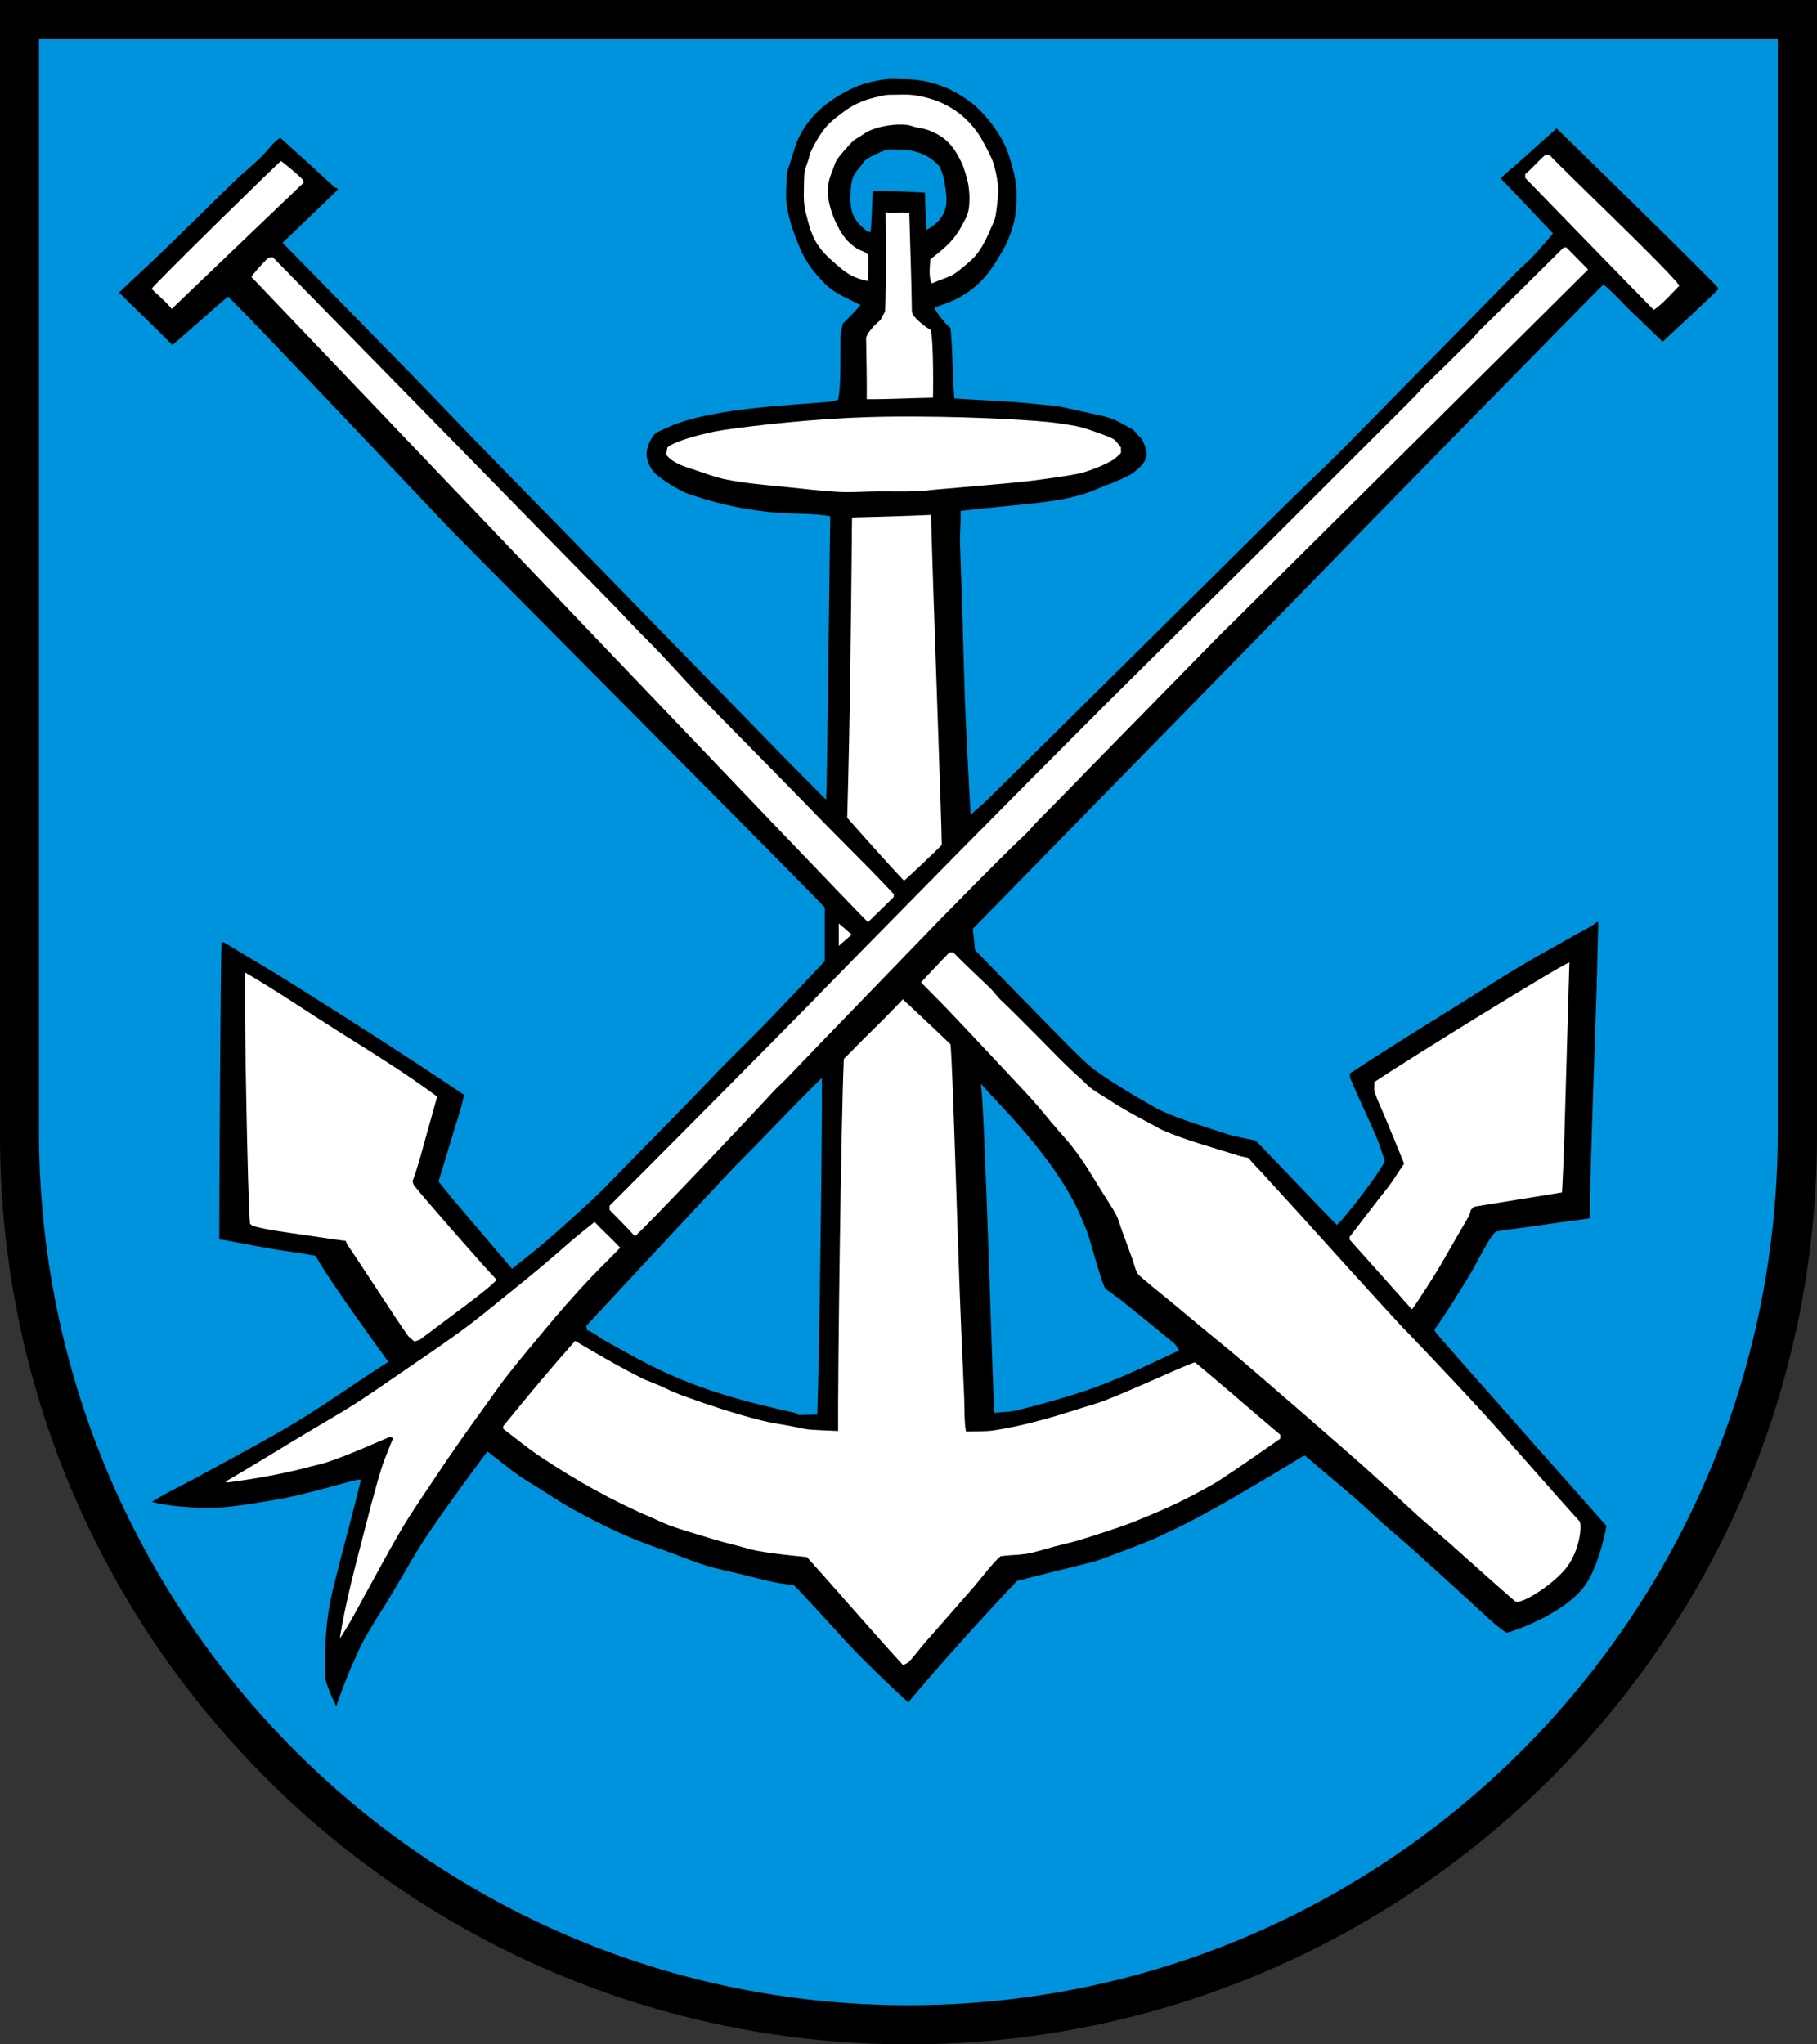
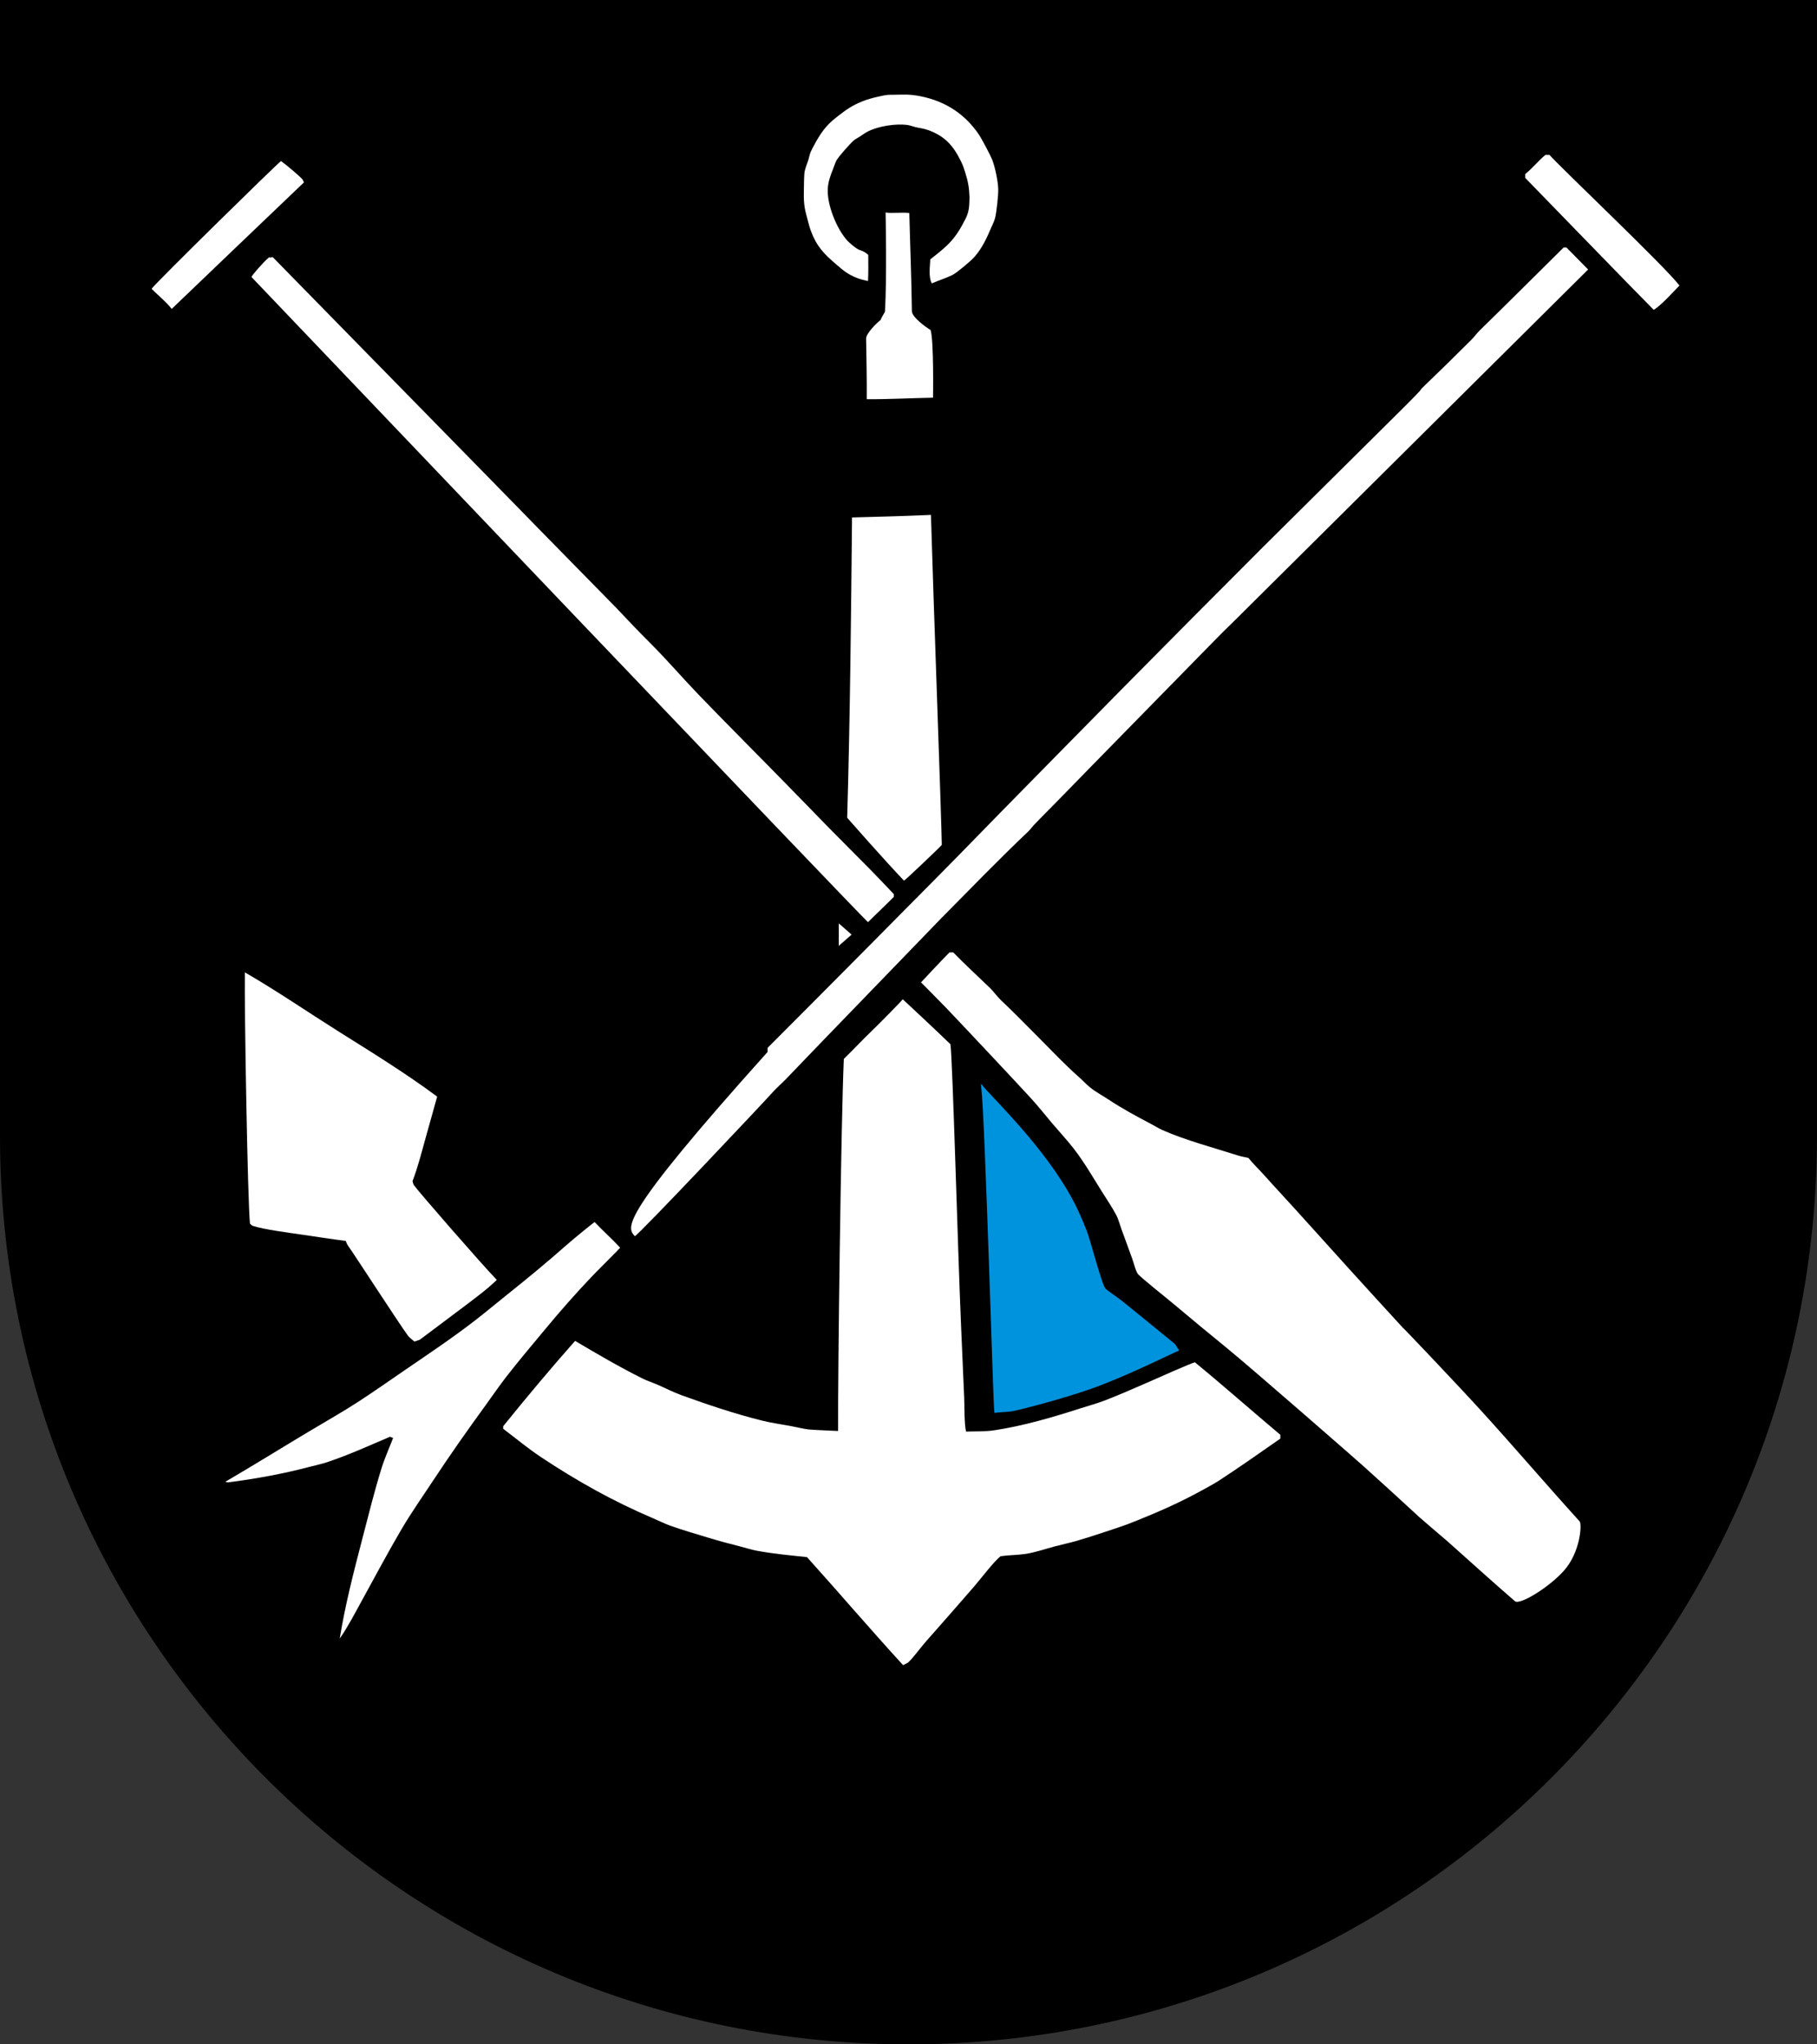
<svg xmlns="http://www.w3.org/2000/svg" width="283.465" height="318.897" viewBox="0 0 283.465 318.897" style="overflow:visible;enable-background:new 0 0 283.465 318.897" xml:space="preserve">
  <rect x="0" y="0" width="283.465" height="318.897" fill="#333333" stroke="none" />
  <g id="CMYK_Wappen">
    <path style="fill-rule:evenodd;clip-rule:evenodd;" d="M0,0h283.465v177.165c0,78.278-63.455,141.732-141.732,141.732    S0,255.443,0,177.165V0z" />
    <g>
-       <path style="fill-rule:evenodd;clip-rule:evenodd;fill:#0093DD;stroke:#0093DD;stroke-width:0.283;stroke-miterlimit:3.864;" d="     M135.413,36.017h0.299c0.162-2.034,0.267-6.251,0.339-6.374c2.819,0,5.573,0.108,8.386,0.259     c0.028,1.657,0.168,4.078,0.222,5.738c0.289-0.145,1.405-0.868,2-1.7c1.188-1.661,0.901-3.181,0.601-5.2     c-0.162-1.086-0.345-1.701-0.801-2.7c-1.24-1.309-2.243-1.895-3.993-2.333c-0.909-0.228-1.534-0.239-2.391-0.239     c-0.464,0-0.975-0.044-1.435,0c-0.772,0.074-3.091,1.21-3.585,1.653c-0.189,0.17-0.376,0.509-0.538,0.717     c-0.34,0.437-0.834,0.937-1.096,1.415c-0.508,0.925-0.598,2.306-0.598,3.327c0,0.294-0.027,0.584,0,0.956     c0.07,0.962,0.186,1.538,0.638,2.391C133.983,34.911,135.19,35.79,135.413,36.017z" />
      <g>
-         <path style="fill-rule:evenodd;clip-rule:evenodd;fill:#0093DD;stroke:#0093DD;stroke-width:0.283;stroke-miterlimit:3.864;" d="      M52.503,266.561c0.15-0.791,2.028-5.686,2.656-6.999c0.528-1.106,0.989-2.283,1.566-3.36c1.286-2.397,2.854-4.72,4.264-7.052      c1.811-2.999,3.507-6.112,5.418-9.044c2.97-4.556,9.662-13.507,9.662-13.507c1.588,1.255,3.224,2.59,4.881,3.745      c0.979,0.683,2.043,1.288,3.054,1.926c1.4,0.883,2.787,1.824,4.217,2.656c3.08,1.793,7.825,4.181,11.116,5.479      c1.801,0.71,3.639,1.348,5.458,2.012c1.804,0.658,3.621,1.422,5.458,1.972c1.769,0.529,3.623,0.899,5.419,1.334      c2.684,0.651,5.321,1.45,8.087,1.653c0.723,0.684,6.288,6.736,7.63,8.248c3.168,3.566,10.309,10.179,10.339,10.14      c0.688-0.895,2.436-2.901,2.51-2.988c4.696-5.461,9.545-10.795,14.482-16.037c2.847-0.768,10.962-2.699,12.112-3.048      c1.846-0.559,7.739-2.885,8.825-3.327c0.952-0.388,1.888-0.891,2.828-1.315c7.213-3.25,20.84-11.847,21.037-11.853      c2.595,2.22,5.223,4.403,7.809,6.634c1.352,1.166,2.621,2.397,3.944,3.586c1.688,1.517,3.457,2.957,5.14,4.482      c3.143,2.849,6.305,5.693,9.422,8.566c1.195,1.102,3.721,3.543,5.12,4.343c0.321,0.184,9.105-2.809,12.401-7.369      c2.299-3.181,3.421-9.35,3.402-9.47c0,0-26.847-30.27-26.86-30.453c2.055-2.914,3.899-5.913,5.737-8.964      c0.838-1.39,2.835-5.55,3.825-6.315c1.684-0.29,3.407-0.468,5.1-0.717c3.2-0.47,6.394-0.917,9.602-1.334      c0.071-2.343,0.054-4.688,0.12-7.032c0.268-9.563,0.613-19.125,0.936-28.686c0.077-2.271,0.188-9.501,0.299-10.817      c-0.184,0.041-0.37,0.075-0.558,0.1c-0.85,0.758-2.109,1.295-3.088,1.853c-2.882,1.643-5.813,3.23-8.665,4.92      c-3.516,2.084-6.951,4.33-10.419,6.495c-5.494,3.429-11.006,6.806-16.395,10.398c0.039,0.262,0.1,0.524,0.1,0.79      c1.312,3.136,2.755,6.074,4.044,9.071c0.515,1.195,0.921,2.546,1.335,3.785c-0.174,1.022-6.062,8.732-7.312,9.821      c-1.743-1.749-11.939-12.463-12.609-13.108c-1.085-0.213-3.484-0.674-4.442-0.996c-3.188-1.072-7.316-2.252-10.358-3.686      c-1.065-0.501-2.09-1.175-3.121-1.747c-1.431-0.791-5.264-3.21-5.725-3.552c-0.58-0.432-1.212-0.823-1.772-1.275      c-1.264-1.02-2.636-2.385-3.785-3.546c-4.865-4.916-9.685-9.881-14.502-14.841c-0.073-1.059-0.235-2.129-0.339-3.188      c0.158-0.184,55.694-56.897,56.296-57.552c1.701-1.849,41.639-42.581,41.913-42.79c0.385,0.042,3.452,3.309,3.785,3.626      c0.664,0.633,4.313,4.167,5.479,5.279c0,0,8.232-7.636,8.765-8.268v-0.438c-2.837-3.075-25.212-24.92-25.319-24.98      c-0.522,0.554-2.068,1.864-2.23,2.012c-1.471,1.34-2.949,2.671-4.442,3.984c-0.735,0.646-1.595,1.288-2.231,2.032      c2.772,2.813,5.417,5.735,8.168,8.565c-1.137,1.288-2.234,2.673-3.447,3.885c-0.689,0.69-1.445,1.31-2.131,2.012      c-2.132,2.185-26.543,27.041-27.252,27.75c-3.228,3.228-6.594,6.336-9.82,9.563c-1.66,1.659-47.79,47.353-47.892,47.335      c-0.346-7.064-0.779-13.751-0.968-20.82c-0.188-7.047-0.428-14.092-0.664-21.136c-0.058-1.715,0.127-3.458,0.1-5.179      c3.273-0.382,6.563-0.677,9.841-1.017c3.106-0.321,6.444-0.7,9.442-1.673c1.172-0.38,2.324-0.932,3.486-1.354      c0.809-0.294,3.557-1.442,4.124-1.933c0.799-0.69,1.917-1.44,2.094-2.789c0.147-1.126-0.839-2.789-0.839-2.789      c-0.559-0.402-0.859-0.994-1.354-1.395c-0.081-0.064-2.592-1.41-2.789-1.494c-1.472-0.622-3.251-0.907-4.801-1.255      c-1.2-0.27-2.399-0.562-3.606-0.797c-1.1-0.213-2.282-0.271-3.399-0.392c-4.386-0.474-8.792-0.638-13.194-0.903      c-0.305-3.646-0.243-7.316-0.598-10.957c-0.863-0.553-2.601-2.967-2.43-3.028c1.391-0.502,2.691-0.881,4.223-1.813      c1.263-0.768,1.946-1.283,2.988-2.331c1.15-1.157,2.118-2.702,2.51-3.347c0.601-0.986,1.146-1.823,1.674-3.087      c0.958-2.295,1.266-3.75,1.334-6.235c0.06-2.122-0.14-3.35-0.697-5.398c-0.715-2.629-1.394-4.106-2.987-6.315      c-1.158-1.604-2.563-2.969-3.486-3.686c-0.618-0.479-2.291-1.606-3.927-2.291c-2.534-1.06-4.646-1.334-6.917-1.334      c-0.764,0-1.609-0.076-2.364,0c-0.521,0.052-2.378,0.318-3.824,0.797c-1.814,0.601-3.756,1.779-4.383,2.191      c-2.133,1.404-4.033,3.096-5.479,5.876c-0.697,1.343-0.853,2.209-1.327,3.646c-0.273,0.827-0.499,1.421-0.664,2.132      c-0.11,0.472-0.227,3.526-0.159,4.382c0.113,1.448,0.633,3.609,1.155,4.96c0.649,1.681,1.134,3.246,2.331,5.059      c0.986,1.495,2.546,3.102,2.987,3.487c1.414,1.234,3.382,2.047,5.04,2.889c0,0-1.772,1.968-2.689,2.789      c-0.124,0.743-0.348,1.602-0.358,2.351c-0.034,2.392,0.114,7.117-0.339,9.462c-0.303,0.088-0.793,0.273-1.096,0.298      c-7.108,0.599-19.686,1.059-26.076,4.303c-0.351,0.178-0.987,0.4-1.274,0.637c-0.555,0.458-1.572,2.107-1.454,3.625      c0.096,1.226,0.86,2.402,1.354,2.849c1.196,1.083,2.985,2.159,4.422,2.889c0.605,0.307,1.328,0.502,1.973,0.717      c4.102,1.367,8.414,2.214,12.729,2.57c2.918,0.24,5.268,0.051,8.164,0.523c0,0-0.538,43.481-0.61,43.88      c-0.115-0.065-40.584-41.645-42.88-43.965c-1.625-1.642-11.973-12.25-12.962-13.288c-2.235-2.342-7.634-7.942-8.068-8.387      c-6.594-6.741-20.31-20.728-20.578-21.016c2.811-2.628,5.801-5.571,8.583-8.23c0.04-0.039-9.042-8.281-9.121-8.304      c-0.947,0.424-2.16,2.084-2.848,2.789c-1.077,1.103-3.775,3.42-3.885,3.526c-3.949,3.819-7.842,7.697-11.793,11.514      c-2.149,2.076-4.705,4.4-6.854,6.475c0,0,7.885,7.671,8.486,8.366c0.143,0.033,8.593-7.514,8.706-7.57      c1.083,1.103,2.179,2.171,3.247,3.287c3.273,3.419,6.542,6.845,9.82,10.259c2.236,2.329,20.577,21.674,21.275,22.431      c1.113,1.207,57.574,57.925,58.627,59.208v8.244c0,0-7.578,8.097-10.758,11.275c-1.369,1.37-5.117,5.09-5.577,5.578      c-6.175,6.537-12.566,12.867-18.825,19.323c-0.61,0.629-5.353,4.914-7.072,6.435c-2.056,1.818-4.234,3.548-6.395,5.239      c0,0-11.365-13.333-11.354-13.367c0.872-2.724,1.648-5.475,2.49-8.208c0.559-1.814,1.202-3.557,1.494-5.438      c-8.901-5.994-17.973-11.776-27.053-17.491c-3.448-2.17-6.988-4.2-10.458-6.335c-0.053-0.032-0.516-0.045-0.598-0.04      c-0.16,4.506-0.358,39.058-0.358,46.635c0.28,0.057,0.585,0.045,0.856,0.1c1.628,0.325,7.837,1.489,9.283,1.673      c1.664,0.212,3.307,0.496,4.96,0.777c1.567,3.128,11.216,16.375,11.216,16.375c-5.57,3.544-10.959,7.493-16.694,10.757      c-4.477,2.548-9.017,4.997-13.546,7.451c-2.228,1.207-4.664,2.323-6.773,3.725c2.137,0.605,4.074,0.797,6.714,0.956      c4.756,0.287,7.464-0.326,12.172-1.056c5.498-0.853,13.065-3.313,13.885-3.287c-1.161,4.829-2.49,9.627-3.706,14.443      c-0.521,2.063-0.985,3.763-1.354,6.218c-0.589,3.914-0.567,9.127-0.458,10.137C50.77,263.209,52.503,266.561,52.503,266.561z       M6.219,6.26h270.99v170.218c0,75.208-60.662,136.174-135.495,136.174S6.219,251.686,6.219,176.478V6.26z" />
-         <path style="fill-rule:evenodd;clip-rule:evenodd;fill:#0093DD;stroke:#0093DD;stroke-width:0.283;stroke-miterlimit:3.864;" d="      M124.596,220.584l2.763-0.045c0.343-9.716,0.797-45.075,0.719-52.063c-3.899,3.824-9.401,9.66-13.262,13.521      c-1.729,1.728-21.511,23.077-23.208,24.881c0.063,0.151,0.104,0.334,0.1,0.498c0.961,0.327,1.599,0.99,2.477,1.475      c2.493,1.373,4.995,2.844,7.544,4.104c7.628,3.771,14.168,5.486,22.47,7.331C124.263,220.299,124.54,220.525,124.596,220.584z" />
        <path style="fill-rule:evenodd;clip-rule:evenodd;fill:#0093DD;stroke:#0093DD;stroke-width:0.283;stroke-miterlimit:3.864;" d="      M155.259,220.239c0.767-0.115,1.975-0.108,2.725-0.253c1.169-0.226,7.643-1.868,12.373-3.547      c5.366-1.904,12.395-5.443,13.384-5.836c-0.112-0.19-0.468-0.792-0.597-0.896c-2.776-2.257-5.531-4.542-8.327-6.773      c-0.78-0.622-1.675-1.159-2.431-1.793c-0.577-0.484-2.421-7.716-2.988-9.124c-0.376-0.934-0.699-1.741-1.195-2.833      c-3.997-8.783-12.816-17.146-14.98-19.69C153.839,175.046,155.091,219.352,155.259,220.239z" />
      </g>
    </g>
    <g>
      <path style="fill-rule:evenodd;clip-rule:evenodd;fill:#FFFFFF;" d="M140.892,259.748c0.17-0.093,0.731-0.354,0.836-0.458     c0.979-0.979,1.827-2.22,2.749-3.261c2.521-2.843,5.02-5.705,7.511-8.572c0.923-1.063,3.08-3.906,4.104-4.701     c1.284-0.19,2.605-0.169,3.885-0.359c1.517-0.225,3.099-0.785,4.581-1.175c1.078-0.284,2.175-0.52,3.247-0.816     c1.691-0.468,7.094-2.254,8.068-2.63c1.691-0.652,5.75-2.261,9.267-4.045c1.918-0.973,4.266-2.278,4.837-2.648     c3.295-2.136,6.539-4.428,9.762-6.674v-0.598c-4.455-3.742-8.814-7.6-13.308-11.295c-0.354-0.017-6.333,2.672-6.833,2.889     c-2.374,1.031-4.759,2.091-7.171,3.028c-1.235,0.48-2.566,0.836-3.831,1.242c-4.409,1.414-8.909,2.746-13.5,3.439     c-1.404,0.213-2.958,0.146-4.383,0.199c-0.291-1.161-0.238-4.011-0.292-5.259l-0.491-11.288     c-0.515-12.024-1.316-41.499-1.652-43.872c-2.307-2.249-7.445-7.02-7.445-7.02c-0.089,0.188-3.449,3.601-4.581,4.695     c-2.216,2.142-2.414,2.458-4.61,4.616c-0.435,9.74-0.943,49.129-0.891,58.036c-0.574-0.027-4.101-0.173-4.659-0.247     c-0.893-0.118-1.802-0.35-2.689-0.518c-1.47-0.277-2.991-0.477-4.442-0.836c-4.247-1.053-8.544-2.494-12.649-3.984     c-1.289-0.468-2.561-1.132-3.824-1.674c-0.757-0.324-1.577-0.589-2.312-0.956c-3.563-1.781-7.03-3.811-10.458-5.837     c-3.854,4.351-7.561,8.786-11.216,13.307v0.398c1.922,1.454,3.836,3.048,5.837,4.382c5.6,3.733,11.375,6.958,17.563,9.589     c0.866,0.368,1.734,0.809,2.616,1.129c1.901,0.689,3.896,1.25,5.83,1.846c1.697,0.522,3.369,0.966,5.087,1.401     c0.868,0.22,1.751,0.515,2.629,0.677c2.596,0.479,5.209,0.721,7.829,0.996C130.931,248.477,135.81,254.206,140.892,259.748z" />
      <path style="fill-rule:evenodd;clip-rule:evenodd;fill:#FFFFFF;" d="M53.001,255.604c1.347-1.958,2.419-4.05,3.565-6.136     c1.997-3.629,3.959-7.328,6.057-10.896c1.542-2.624,3.318-5.142,4.993-7.683c2.604-3.95,5.311-7.798,8.095-11.621     c1.094-1.502,2.147-3.055,3.286-4.522c1.907-2.455,3.947-4.858,5.93-7.251c2.441-2.944,4.912-5.765,7.551-8.526     c0.96-1.005,4.207-4.215,4.27-4.343c-1.275-1.38-2.695-2.634-3.984-4.004c-0.117,0.057-3.133,2.484-4.369,3.579     c-3.01,2.666-6.095,5.202-9.236,7.716c-1.663,1.33-3.299,2.699-4.98,4.004c-3.475,2.696-7.168,5.169-10.797,7.649     c-2.424,1.657-4.835,3.355-7.291,4.96c-2.547,1.665-5.237,3.178-7.849,4.741c-4.367,2.614-8.692,5.305-13.088,7.869     c0.054,0.016,0.356,0.105,0.398,0.1c4.337-0.56,8.683-1.348,12.908-2.47c0.843-0.224,1.725-0.402,2.55-0.678     c3.357-1.119,6.609-2.6,9.861-3.984c0.135,0.091,0.3,0.162,0.458,0.199c-0.055,0.202-1.338,3.211-1.753,4.542     c-1.166,3.738-2.115,7.59-3.102,11.382C55.147,245.333,53.838,250.397,53.001,255.604z" />
      <path style="fill-rule:evenodd;clip-rule:evenodd;fill:#FFFFFF;" d="M236.347,249.775c0.735,0.635,5.279-2.135,7.611-4.736     c2.601-2.9,2.861-7.294,2.473-7.722c-5.154-5.681-10.135-11.523-15.299-17.192c-3.959-4.345-12.243-13.051-12.311-13.048     c-5.609-6.1-11.17-12.248-16.714-18.407c-1.575-1.75-3.197-3.459-4.761-5.219c-0.849-0.954-1.786-1.836-2.59-2.829     c-0.504-0.126-1.064-0.203-1.554-0.359c-3.664-1.168-8.337-2.417-11.853-3.984c-0.572-0.255-1.12-0.603-1.674-0.896     c-2.388-1.264-4.475-2.372-6.733-3.865c-0.936-0.619-2.046-1.208-2.908-1.912c-0.664-0.543-1.252-1.215-1.912-1.773     c-0.683-0.577-2.61-2.465-2.909-2.769c-2.13-2.167-4.266-4.326-6.414-6.475c-0.558-0.558-2.139-2.107-2.351-2.291     c-0.743-0.644-1.354-1.558-2.071-2.251c-1.893-1.827-3.822-3.588-5.658-5.478h-0.598c-1.328,1.329-4.434,4.671-4.434,4.671     s3.118,3.14,3.936,3.994c2.274,2.375,11.115,11.784,13.248,14.124c1.15,1.263,2.222,2.62,3.326,3.924     c1.092,1.29,2.271,2.553,3.307,3.884c1.611,2.071,2.965,4.413,4.35,6.634c0.756,1.212,1.592,2.43,2.265,3.686     c0.363,0.678,0.592,1.58,0.856,2.311c0.554,1.529,1.127,3.051,1.674,4.582c0.245,0.689,0.454,1.651,0.816,2.271     c0.278,0.478,4.486,3.785,5.757,4.861c2.653,2.245,5.299,4.419,7.988,6.613c4.297,3.506,20.616,17.788,21.415,18.507     c2.96,2.664,5.902,5.344,8.824,8.048c0.424,0.392,4.363,3.745,4.363,3.745C229.322,243.544,232.794,246.705,236.347,249.775z" />
      <path style="fill-rule:evenodd;clip-rule:evenodd;fill:#FFFFFF;" d="M64.654,209.269c0.118-0.043,0.813-0.265,0.856-0.299     c2.385-1.817,4.808-3.582,7.191-5.398c1.666-1.27,3.302-2.461,4.801-3.924c-2.313-2.391-12.17-13.699-12.948-14.801     c-0.057-0.081-0.177-0.486-0.199-0.598c0.829-2.153,1.393-4.415,2.013-6.634l1.832-6.554c-4.936-3.67-10.178-6.889-15.379-10.16     c-4.863-3.06-9.647-6.351-14.621-9.223c-0.091,5.289,0.428,35.565,0.797,39.204c0.073,0.079,0.339,0.307,0.438,0.339     c1.736,0.565,5.588,1.071,7.431,1.334c2.356,0.336,4.711,0.716,7.072,1.016c0.075,0.181,0.189,0.505,0.299,0.657     c1.143,1.6,8.054,12.303,9.422,14.144C63.867,208.653,64.376,209.025,64.654,209.269z" />
-       <path style="fill-rule:evenodd;clip-rule:evenodd;fill:#FFFFFF;" d="M220.259,204.239c0.267-0.169,3.609-5.377,4.498-6.923     c1.457-2.533,2.903-5.071,4.383-7.59c0.113-0.193,0.264-0.792,0.339-1.036c0.184-0.123,0.363-0.283,0.498-0.458     c4.568-0.748,9.14-1.475,13.706-2.231c0.328-5.755,0.45-11.51,0.617-17.271l0.538-18.606     c-1.425,0.444-25.423,15.284-30.459,18.686c0.067,0.432-0.063,1.116,0.06,1.494c0.408,1.251,1.035,2.517,1.541,3.738     c1.031,2.49,2.067,4.979,3.08,7.477c-0.666,0.93-1.262,1.909-1.912,2.849c-0.662,0.956-1.429,1.854-2.138,2.776     c-1.485,1.93-2.977,3.855-4.456,5.79v0.438C213.652,196.864,217.165,200.742,220.259,204.239z" />
-       <path style="fill-rule:evenodd;clip-rule:evenodd;fill:#FFFFFF;" d="M99.038,192.834c0.558-0.169,19.793-20.54,21.574-22.53     c0.583-0.652,1.316-1.272,1.932-1.906c1.87-1.924,3.707-3.88,5.578-5.804c1.476-1.517,18.053-18.684,18.705-19.343     c4.511-4.556,8.996-9.196,13.646-13.606c0.253-0.24,0.491-0.596,0.736-0.857c1.32-1.402,2.711-2.751,4.051-4.137     c3.32-3.433,23.123-23.613,24.596-25.127c1.376-1.414,2.824-2.758,4.203-4.163c0.512-0.521,53.699-53.322,53.699-53.322     c-0.807-0.82-2.579-2.605-3.38-3.433h-0.438c-4.355,4.304-8.687,8.634-13.068,12.909c-0.465,0.453-0.874,1.033-1.335,1.494     c-2.533,2.533-5.104,5.049-7.689,7.53c-0.12,0.115-0.218,0.309-0.338,0.438c-0.948,1.019-1.965,2.024-2.949,3.008     c-3.19,3.191-23.874,23.855-24.654,24.635c0,0-21.035,20.856-21.581,21.402c-7.341,7.34-14.656,14.709-21.953,22.092     c-1.679,1.699-21.305,21.639-23.128,23.546c-2.916,3.052-27.758,28.062-32.151,32.431v0.638     C96.404,190.091,97.785,191.422,99.038,192.834z" />
+       <path style="fill-rule:evenodd;clip-rule:evenodd;fill:#FFFFFF;" d="M99.038,192.834c0.558-0.169,19.793-20.54,21.574-22.53     c0.583-0.652,1.316-1.272,1.932-1.906c1.87-1.924,3.707-3.88,5.578-5.804c1.476-1.517,18.053-18.684,18.705-19.343     c4.511-4.556,8.996-9.196,13.646-13.606c0.253-0.24,0.491-0.596,0.736-0.857c1.32-1.402,2.711-2.751,4.051-4.137     c3.32-3.433,23.123-23.613,24.596-25.127c1.376-1.414,2.824-2.758,4.203-4.163c0.512-0.521,53.699-53.322,53.699-53.322     c-0.807-0.82-2.579-2.605-3.38-3.433h-0.438c-4.355,4.304-8.687,8.634-13.068,12.909c-0.465,0.453-0.874,1.033-1.335,1.494     c-2.533,2.533-5.104,5.049-7.689,7.53c-0.12,0.115-0.218,0.309-0.338,0.438c-0.948,1.019-1.965,2.024-2.949,3.008     c0,0-21.035,20.856-21.581,21.402c-7.341,7.34-14.656,14.709-21.953,22.092     c-1.679,1.699-21.305,21.639-23.128,23.546c-2.916,3.052-27.758,28.062-32.151,32.431v0.638     C96.404,190.091,97.785,191.422,99.038,192.834z" />
      <path style="fill-rule:evenodd;clip-rule:evenodd;fill:#FFFFFF;" d="M135.413,143.849c1.327-1.328,2.711-2.604,4.023-3.944     v-0.438c-1.193-1.27-2.41-2.537-3.625-3.785c-1.075-1.104-6.632-6.656-8.268-8.366c-1.334-1.396-2.698-2.766-4.044-4.15     c-4.825-4.965-9.743-9.845-14.542-14.834c-2.502-2.601-4.883-5.381-7.43-7.928c-1.855-1.855-3.651-3.723-5.438-5.638     c-0.34-0.364-8.653-8.801-10.459-10.658c-6.05-6.22-42.636-43.517-43.088-44.005c-0.187,0.057-0.404,0.079-0.598,0.06     c-0.946,0.803-2.703,2.852-2.71,3.048C47.254,51.601,133.437,142.033,135.413,143.849z" />
      <path style="fill-rule:evenodd;clip-rule:evenodd;fill:#FFFFFF;" d="M141.03,137.374c0.312-0.176,5.559-5.168,5.896-5.578     c-0.052-4.2-1.321-38.517-1.693-51.475c-4.099,0.184-8.209,0.292-12.311,0.398c-0.145,15.213-0.309,31.464-0.753,46.848     C132.17,127.567,138.067,134.279,141.03,137.374z" />
-       <path style="fill-rule:evenodd;clip-rule:evenodd;fill:#FFFFFF;" d="M174.876,70.659v-0.856c-0.316-0.39-0.674-0.917-1.056-1.235     c-0.537-0.447-4.47-1.747-5.021-1.893c-1.185-0.313-2.49-0.469-3.705-0.657c-3.089-0.478-13.173-1-21.611-1.036     c-4.313-0.019-6.75-0.002-11.06,0.2c-8.198,0.384-18.053,1.571-20.936,2.131c-1.642,0.319-6.266,1.45-7.371,2.49     c-0.07,0.366-0.142,0.727-0.199,1.096c1.007,1.443,3.468,2.072,5.08,2.609c0.99,0.33,1.984,0.692,2.988,0.977     c2.84,0.805,7.747,1.193,10.757,1.494c2.708,0.271,5.475,0.628,8.188,0.757c1.979,0.094,4.029-0.066,6.017-0.08     c1.994-0.013,4.003,0.036,5.996-0.02c1.019-0.029,2.087-0.189,3.107-0.279c2.377-0.209,4.755-0.4,7.132-0.617     c2.593-0.237,5.206-0.428,7.789-0.757c1.104-0.141,6.104-0.768,7.887-1.243c1.32-0.352,3.759-1.333,4.922-2.084     C174.164,71.408,174.51,70.954,174.876,70.659z" />
      <path style="fill-rule:evenodd;clip-rule:evenodd;fill:#FFFFFF;" d="M135.218,62.272c3.336,0.027,7.004-0.181,10.341-0.233     c0,0,0.146-8.879-0.381-10.563c-0.707-0.405-2.908-1.997-2.919-2.937c-0.059-5.038-0.276-10.265-0.4-15.3     c-0.873-0.175-2.83,0.083-3.7-0.1c0,0,0.216,10.341-0.1,15.5c0,0-0.575,0.96-0.7,1.3c-0.691,0.505-2.253,2.117-2.24,2.872     C135.171,55.961,135.244,59.123,135.218,62.272z" />
      <path style="fill-rule:evenodd;clip-rule:evenodd;fill:#FFFFFF;" d="M257.985,48.328c1.154-0.659,3.095-2.847,4.023-3.785     c-2.26-2.982-18.348-18.207-20.279-20.379h-0.637c-1.12,0.93-2.008,2.083-3.147,2.988v0.598     C238.981,28.807,255.466,45.809,257.985,48.328z" />
      <path style="fill-rule:evenodd;clip-rule:evenodd;fill:#FFFFFF;" d="M47.423,28.447c-0.084-0.117-0.188-0.425-0.259-0.498     c-0.632-0.665-2.509-2.242-3.327-2.829C42.732,26.02,24.26,44.153,23.658,45.039c-0.047,0.069,2.423,2.166,3.127,3.149     C26.785,48.188,47.24,28.597,47.423,28.447z" />
      <path style="fill-rule:evenodd;clip-rule:evenodd;fill:#FFFFFF;" d="M145.373,44.204c1.038-0.459,2.176-0.802,3.188-1.294     c0.683-0.333,2.585-1.967,3.088-2.451c1.201-1.153,2.126-2.918,2.749-4.422c0.262-0.631,0.667-1.36,0.837-2.012     c0.235-0.907,0.527-3.663,0.498-4.522c-0.044-1.274-0.481-3.376-0.937-4.582c-0.217-0.573-1.629-3.263-2.092-3.944     c-2.02-2.977-4.977-5.156-9.163-5.976c-1.55-0.304-2.465-0.25-4.044-0.219c-0.529,0.01-0.922-0.01-1.355,0.06     c-0.1,0.017-2.246,0.407-3.586,0.957c-1.566,0.642-2.387,1.192-3.725,2.23c-0.765,0.594-1.196,0.941-1.853,1.653     c-1.241,1.348-2.394,3.772-2.49,3.984c-0.169,0.371-0.255,0.878-0.378,1.275c-0.189,0.611-0.564,1.448-0.618,2.072     c-0.079,0.925-0.063,1.897-0.086,2.829c-0.056,2.318,0.2,2.977,0.684,4.808c0.139,0.522,0.212,0.82,0.398,1.328     c0.89,2.421,2.023,3.603,3.984,5.278c1.099,0.94,1.748,1.507,3.088,2.052c0.696,0.284,1.289,0.403,1.853,0.538     c0.078-1.354,0.04-2.728,0.04-4.084c-0.849-0.767-1.144-0.569-1.793-0.996c-0.413-0.271-1.164-0.89-1.494-1.255     c-1.661-1.835-3.178-5.62-3.028-8.107c0.059-0.966,0.402-2.022,0.771-2.902c0.193-0.461,0.345-1.001,0.564-1.441     c0.285-0.57,2.204-2.713,2.689-3.128c0.273-0.233,0.676-0.43,0.982-0.631c0.418-0.273,0.86-0.604,1.309-0.823     c1.667-0.819,4.226-1.205,6.036-0.996c0.409,0.047,0.889,0.235,1.294,0.339c0.534,0.137,1.307,0.206,2.092,0.498     c2.555,0.951,3.839,2.395,5.04,4.841c0.315,0.643,0.442,1.03,0.657,1.713c0.464,1.475,0.618,2.36,0.678,3.905     c-0.038,1.31-0.035,2.182-0.598,3.307c-1.622,3.244-2.71,4.174-5.519,6.374C145.083,41.512,144.831,43.293,145.373,44.204z" />
      <path style="fill-rule:evenodd;clip-rule:evenodd;fill:#FFFFFF;" d="M130.858,144.039v3.5l2-1.75L130.858,144.039z" />
    </g>
  </g>
</svg>